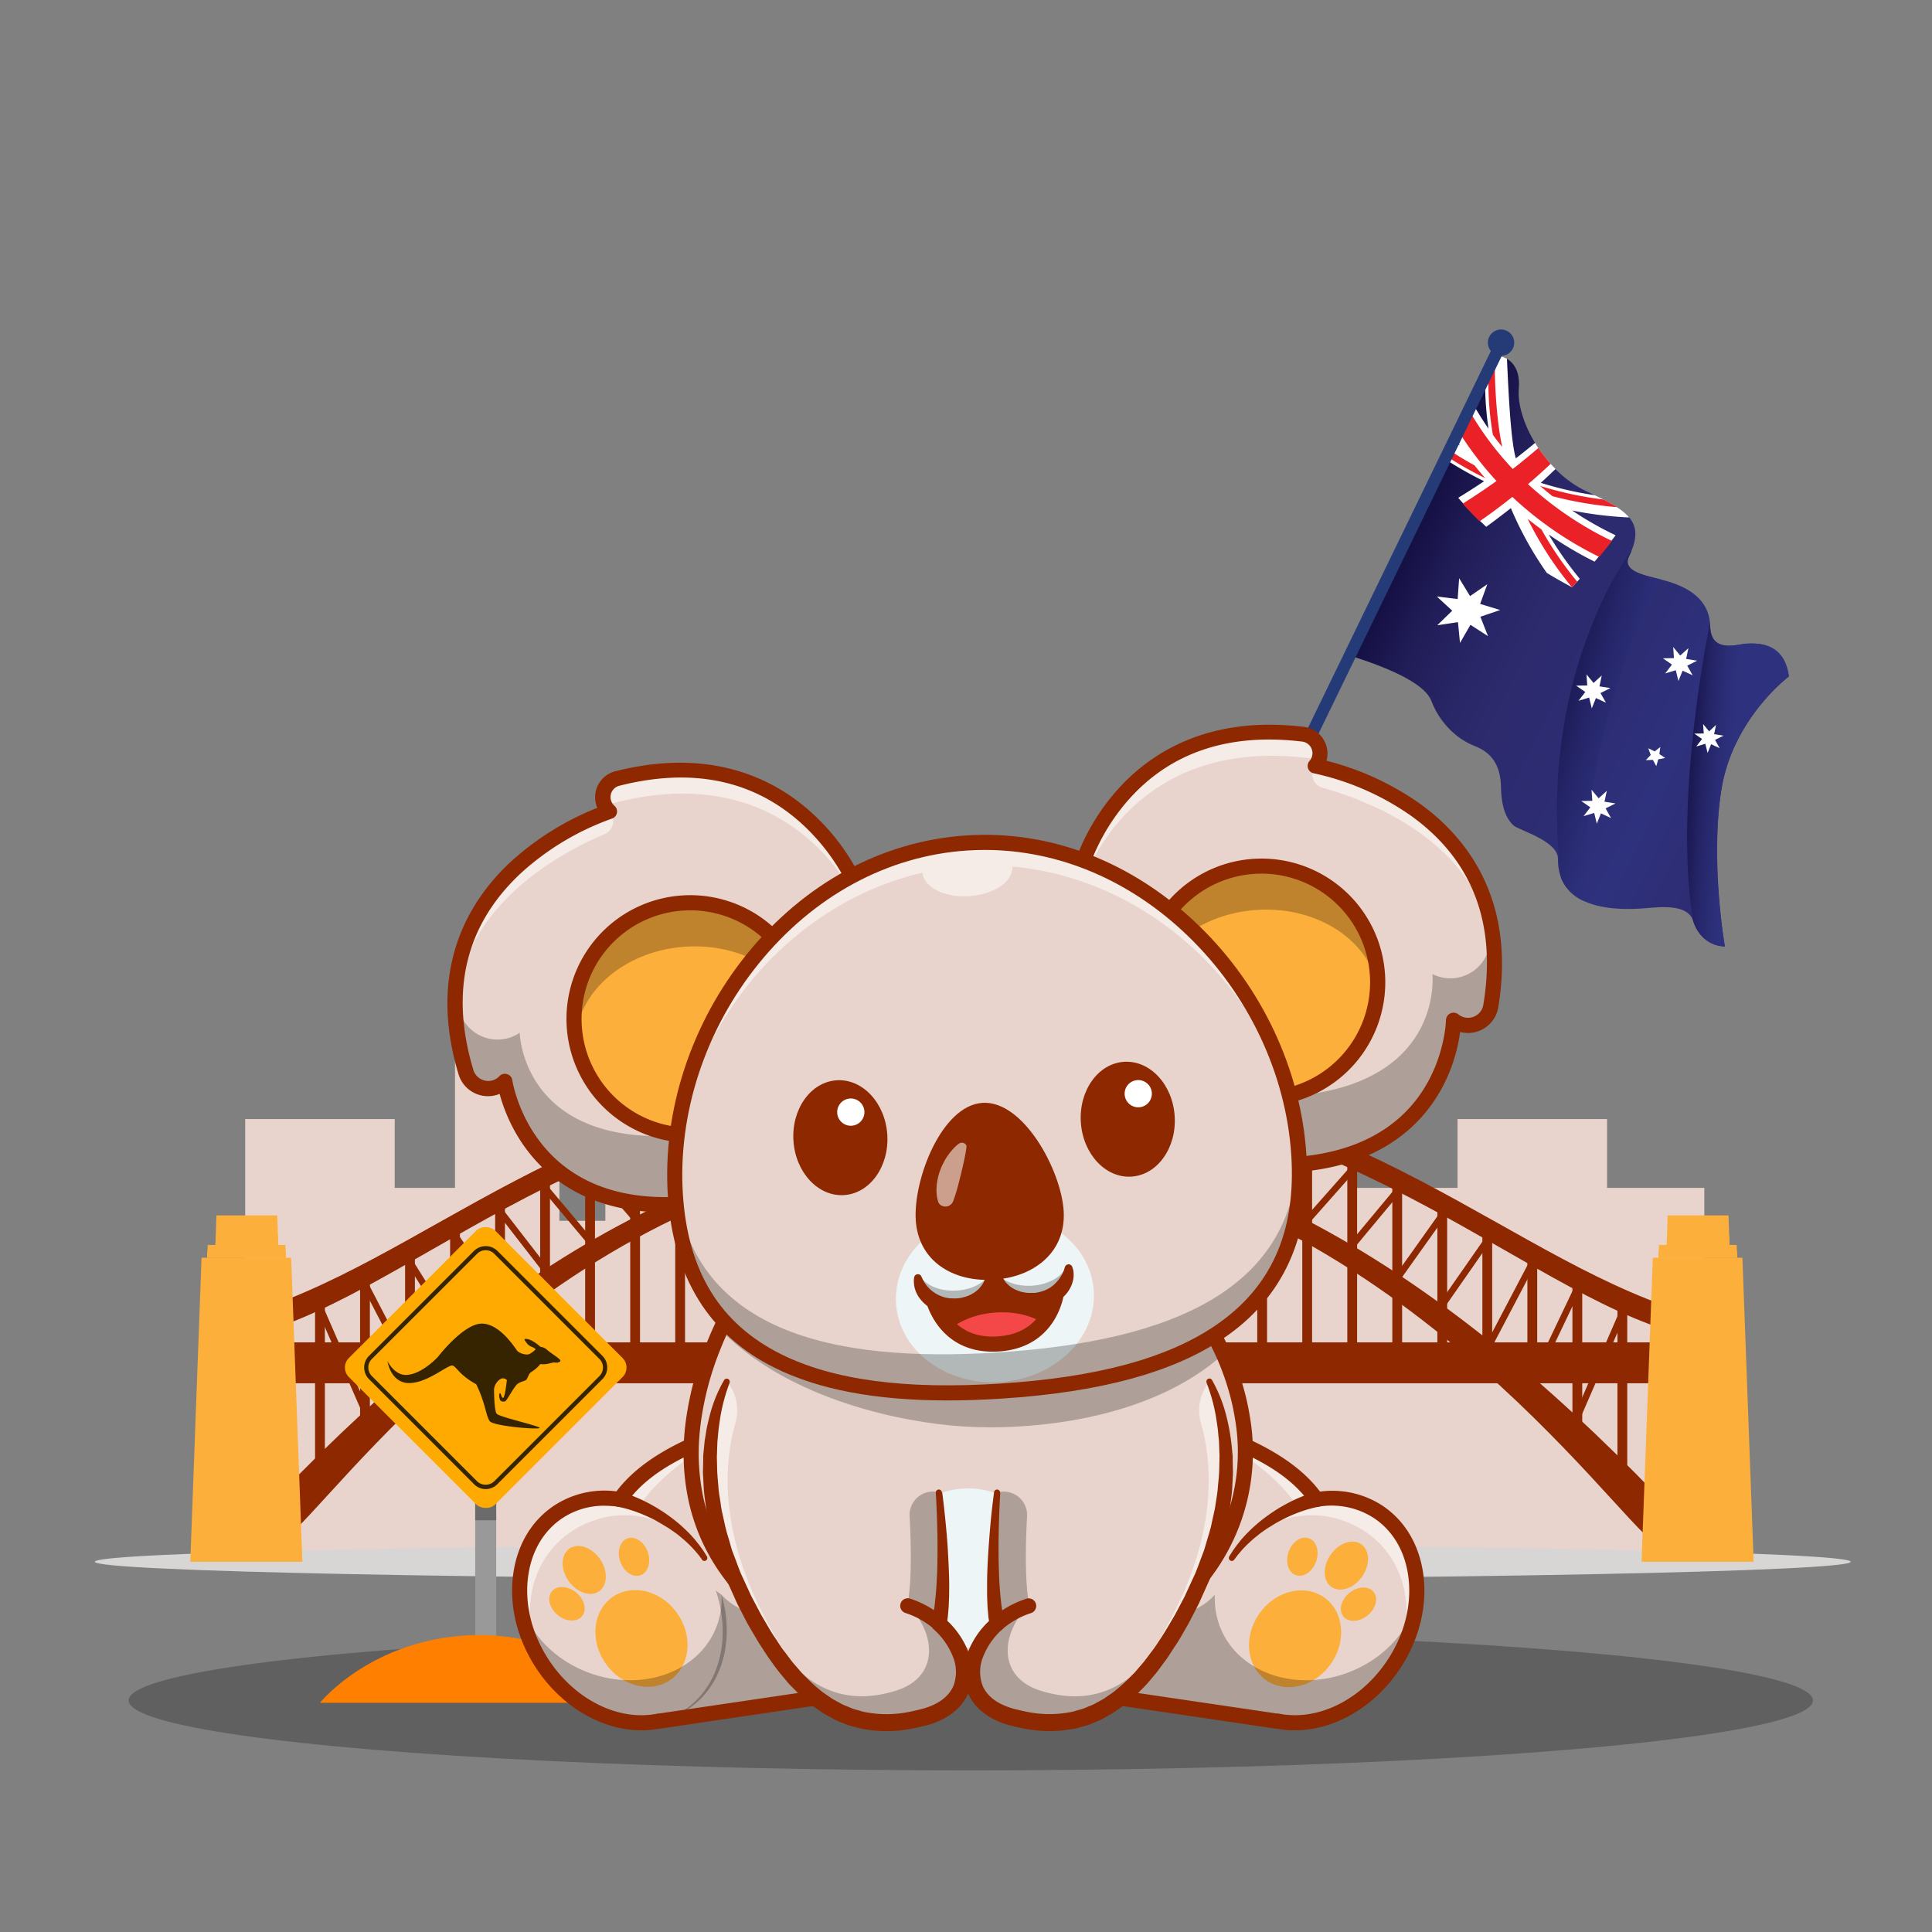
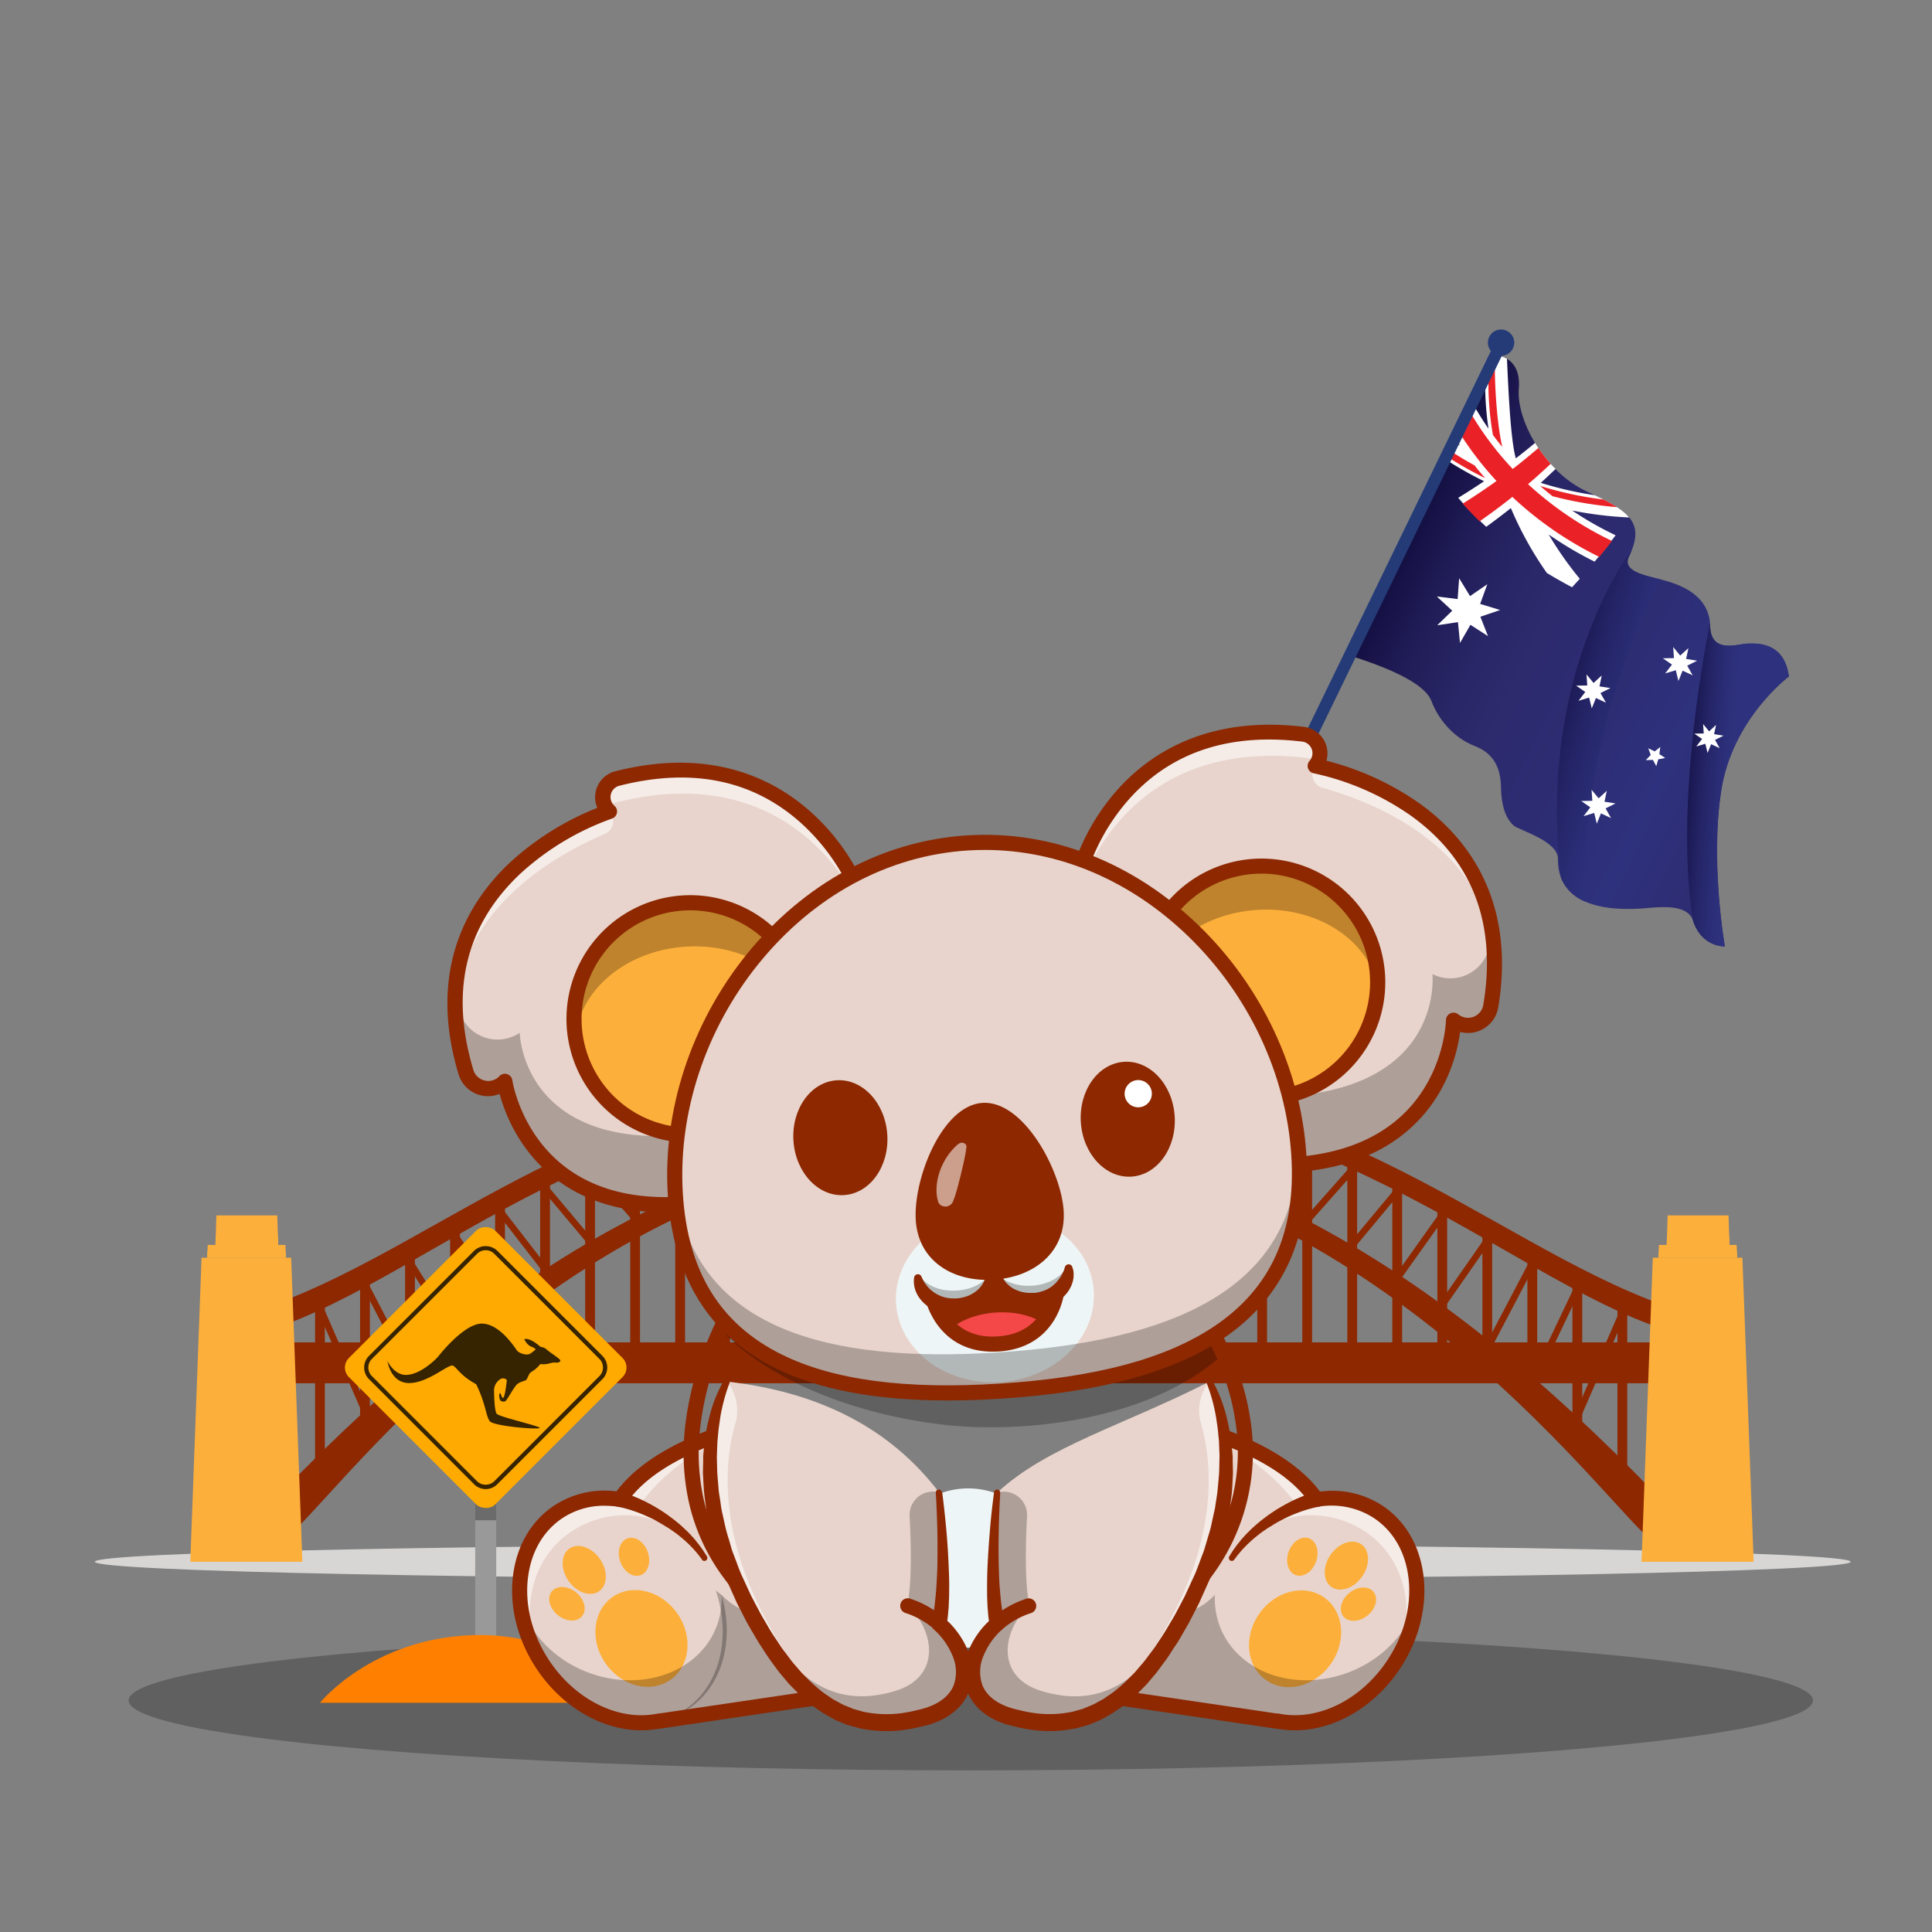
<svg xmlns="http://www.w3.org/2000/svg" xmlns:xlink="http://www.w3.org/1999/xlink" viewBox="0 0 800 800">
  <rect x="0" y="0" width="800" height="800" fill="#808080" stroke="none" />
  <defs>
    <style>.cls-1{isolation:isolate;}.cls-2{fill:url(#linear-gradient);}.cls-3{fill:url(#linear-gradient-2);}.cls-4{fill:url(#linear-gradient-3);}.cls-5,.cls-7{fill:#fff;}.cls-6{fill:#ea2227;}.cls-7{mix-blend-mode:screen;}.cls-8{fill:#243b78;}.cls-9{opacity:0.25;}.cls-10{fill:#e8d4cc;}.cls-11{fill:#d7d6d5;}.cls-12{fill:#8d2801;}.cls-13{fill:#1f1f1f;}.cls-14{fill:#fdaf3b;}.cls-15{fill:#999;}.cls-16{fill:#6b6b6b;}.cls-17{fill:#fa0;}.cls-18{fill:#362400;}.cls-19{fill:#ff8000;}.cls-20{opacity:0.55;}.cls-21{fill:#eef5f6;}.cls-22{fill:#f44747;}</style>
    <linearGradient id="linear-gradient" x1="490.64" y1="243.21" x2="684.6" y2="243.21" gradientTransform="translate(241.74 -202.68) rotate(25.88)" gradientUnits="userSpaceOnUse">
      <stop offset="0" stop-color="#130e40" />
      <stop offset="0.13" stop-color="#211d58" />
      <stop offset="0.26" stop-color="#2a2768" />
      <stop offset="0.36" stop-color="#2d2a6e" />
      <stop offset="0.56" stop-color="#2d2d74" />
      <stop offset="0.72" stop-color="#2e317d" />
      <stop offset="0.8" stop-color="#2e2f78" />
      <stop offset="1" stop-color="#2d2a6e" />
    </linearGradient>
    <linearGradient id="linear-gradient-2" x1="570.16" y1="273.51" x2="614.31" y2="265.34" gradientTransform="translate(241.74 -202.68) rotate(25.88)" gradientUnits="userSpaceOnUse">
      <stop offset="0" stop-color="#130e40" />
      <stop offset="0.13" stop-color="#18154c" />
      <stop offset="0.47" stop-color="#242467" />
      <stop offset="0.77" stop-color="#2b2e77" />
      <stop offset="1" stop-color="#2e317d" />
    </linearGradient>
    <linearGradient id="linear-gradient-3" x1="637.9" y1="275.81" x2="658.24" y2="267.59" xlink:href="#linear-gradient-2" />
  </defs>
  <g class="cls-1">
    <g id="Layer_1" data-name="Layer 1">
      <path class="cls-2" d="M620.51,147.33s9.47.81,8.4,13.68,10.59,34.25,27.83,42.33,24.86,12.47,17.83,27c-3.49,7.11,9.14,8.23,16.4,10.51s16.92,6.84,17.18,18.44,11.5,7.34,15.25,7.24,15.42-1,17.34,13.6c0,0-23.39,17.39-28,47.21s1.5,64.56,1.5,64.56-9.81.5-13.33-11.07c-2.31-6-11.9-5.34-16.72-5s-39.18,5-39.08-20c.31-7.59-16.09-12-18.35-14s-5.07-6.23-5.23-15.8-4.18-14.53-11-17.17-14.14-9-17.84-18.64-28.57-17-34.34-19C558.37,271.22,586.14,206.24,620.51,147.33Z" />
      <path class="cls-3" d="M687.7,239.93c-7.24-1.83-16.14-3.49-13.13-9.62.35-.74.66-1.45.93-2.14l-.11-.11s-39.22,51.35-29,135.4a17.69,17.69,0,0,0,9.76,9.75C655.61,358.45,655.93,302.26,687.7,239.93Z" />
      <path class="cls-4" d="M712.72,327.31c4.63-29.82,28-47.21,28-47.21-1.92-14.6-13.6-13.71-17.34-13.6s-14.95,4.36-15.25-7.24a7.21,7.21,0,0,0-.08-1.22c-2.06,10.23-14.77,76.54-6.92,123.38,3.68,10.89,13.07,10.45,13.07,10.45S708,357.11,712.72,327.31Z" />
      <path class="cls-5" d="M674.52,214.15c-2.76-3.24-7.61-6-14.14-9.09A148,148,0,0,1,638,199.93c2.1-1.89,4.11-3.83,6.14-5.74a57,57,0,0,1-8.48-10.8c-2.62,2.17-5.27,4.32-8,6.4-2.26-8-3.14-30.16-3.66-41.22a9.76,9.76,0,0,0-3.08-1.18,6.87,6.87,0,0,1-1.68,2.18c-.94,1.63-1.87,3.25-2.83,4.9-.44,1.53-.9,2.9-1.46,3.18a130.14,130.14,0,0,0,1.41,19.86,126.86,126.86,0,0,1-6.75-10.89c-2.56,4.69-5.1,9.35-7.54,14,.82,1.28,1.57,2.6,2.43,3.87-1.11-.71-2.18-1.52-3.29-2.28-1.28,2.44-2.54,4.86-3.8,7.25a148.72,148.72,0,0,0,17.12,9.8c-3.5,2.36-7.08,4.65-10.71,6.88a154.56,154.56,0,0,0,11.6,12c3.47-2.52,6.86-5.1,10.2-7.74a144.17,144.17,0,0,0,14.89,26.84q5.07,3.1,10.45,5.93l3.19-3.51a144.6,144.6,0,0,1-12.87-18.34,152.25,152.25,0,0,0,19,11.24c3-3.57,5.92-7.22,8.71-10.91a138.46,138.46,0,0,1-18-10.26,155.79,155.79,0,0,0,23.41,2.87Z" />
      <path class="cls-6" d="M667.49,224a142.12,142.12,0,0,1-34.77-23.52c3.24-2.72,6.33-5.58,9.4-8.42a59.2,59.2,0,0,1-5.11-6.54c-3.47,2.94-7,5.88-10.62,8.67a129.77,129.77,0,0,1-18.33-24.73q-2.32,4.23-4.56,8.43a138.26,138.26,0,0,0,16.17,21.28c-4.53,3.25-9.22,6.38-14,9.39,2.27,2.49,4.59,4.94,7,7.31,4.66-3.24,9.19-6.62,13.56-10.1a147.7,147.7,0,0,0,36,24.83C664,228.4,665.79,226.2,667.49,224Z" />
-       <path class="cls-6" d="M632.57,214.85a144.5,144.5,0,0,0,18.37,28.35l2.13-2.36a143.23,143.23,0,0,1-14.78-21.6C636.35,217.8,634.45,216.34,632.57,214.85Z" />
      <path class="cls-6" d="M664,206.84a148.16,148.16,0,0,1-26.27-5.63c1.69,1.47,3.38,2.87,5.13,4.26A153.38,153.38,0,0,0,669.6,210C668,209,666.06,207.91,664,206.84Z" />
      <path class="cls-6" d="M615,198c-1.53-1.73-3-3.5-4.44-5.31-3.84-2.08-7.58-4.39-11.25-6.84L598,188.26A148.84,148.84,0,0,0,615,198Z" />
      <path class="cls-6" d="M618.18,180.07c1.25,1.72,2.53,3.37,3.87,5-2.23-9.93-3.18-25.44-3.06-35.11-.22.39-.45.75-.67,1.14-.68,1.95-1.37,5.48-2,5.83A127.76,127.76,0,0,0,618.18,180.07Z" />
      <polygon id="polygon589" class="cls-5" points="615.86 241.92 612.9 250.07 621.18 252.6 612.99 255.37 616.15 263.42 608.88 258.72 604.56 266.23 603.71 257.61 595.13 258.91 601.34 252.88 594.97 247 603.58 248.06 604.2 239.43 608.71 246.83 615.86 241.92" />
      <polygon id="polygon590" class="cls-5" points="665.35 327.46 664.38 331.97 668.95 332.69 664.84 334.73 667.1 338.75 662.92 336.8 661.2 341.07 660.13 336.62 655.74 337.94 658.52 334.3 654.76 331.68 659.35 331.6 659.02 327.01 661.96 330.56 665.35 327.46" />
      <polygon id="polygon592" class="cls-5" points="699.14 268.38 698.19 272.85 702.74 273.58 698.64 275.64 700.89 279.63 696.73 277.71 695 281.99 693.91 277.52 689.52 278.85 692.33 275.19 688.55 272.58 693.15 272.51 692.83 267.91 695.74 271.45 699.14 268.38" />
      <polygon id="polygon593" class="cls-5" points="663.25 279.69 662.31 284.21 666.85 284.92 662.73 286.98 664.99 290.96 660.84 289.05 659.12 293.32 658.03 288.85 653.62 290.18 656.43 286.54 652.65 283.91 657.25 283.84 656.94 279.26 659.86 282.8 663.25 279.69" />
      <polygon id="polygon594" class="cls-7" points="710.59 300.17 709.77 304 713.66 304.63 710.16 306.38 712.08 309.8 708.54 308.16 707.08 311.78 706.14 307.98 702.39 309.1 704.79 305.99 701.57 303.77 705.48 303.72 705.22 299.81 707.7 302.83 710.59 300.17" />
      <polygon id="polygon595" class="cls-5" points="687.49 309.32 687.11 312.25 689.52 313.87 686.65 314.42 685.83 317.25 684.44 314.66 681.5 314.75 683.53 312.62 682.52 309.86 685.19 311.13 687.49 309.32" />
      <path class="cls-8" d="M626.45,144.29a5.45,5.45,0,1,1-2.51-7.3A5.43,5.43,0,0,1,626.45,144.29Z" />
      <rect class="cls-8" x="292" y="348.36" width="456.76" height="4.96" transform="translate(-22.41 665.91) rotate(-64.12)" />
      <g class="cls-9">
        <ellipse cx="401.99" cy="704.11" rx="348.72" ry="28.96" />
      </g>
-       <polygon class="cls-10" points="705.72 646.69 705.72 491.88 665.45 491.88 665.45 463.38 603.54 463.38 603.54 491.88 560.08 491.88 560.08 416.75 553.39 416.75 553.39 370.7 546.55 370.7 546.55 331.38 512.07 331.38 512.07 370.7 505.22 370.7 505.22 416.75 498.17 416.75 498.17 461.57 466.71 461.57 466.71 496.24 435.93 496.24 435.93 537.55 405.09 537.55 405.09 426.28 361.89 426.28 361.89 502.81 312.58 502.81 312.58 376.71 305.9 376.71 305.9 360.22 299.05 360.22 299.05 343.97 264.57 343.97 264.57 360.22 257.72 360.22 257.72 376.71 250.67 376.71 250.67 505.51 231.62 505.51 231.62 416.75 188.41 416.75 188.41 491.88 163.44 491.88 163.44 463.38 101.53 463.38 101.53 646.69 705.72 646.69" />
      <path class="cls-11" d="M39.26,646.69c0,4,162.76,7.27,363.53,7.27s363.54-3.25,363.54-7.27-162.76-7.27-363.54-7.27S39.26,642.67,39.26,646.69Z" />
      <rect class="cls-12" x="382.14" y="446.67" width="2.7" height="25.39" transform="translate(-210.16 384.08) rotate(-42.92)" />
      <rect class="cls-12" x="364.17" y="447.79" width="2.71" height="26" transform="translate(-219.67 401.79) rotate(-45.82)" />
      <rect class="cls-12" x="345.53" y="450.46" width="2.71" height="26.24" transform="translate(-226.59 383.79) rotate(-45.27)" />
      <polygon class="cls-12" points="336.61 477.2 317.86 458.95 319.75 457.01 338.5 475.26 336.61 477.2" />
      <rect class="cls-12" x="308.19" y="458.76" width="2.71" height="26.21" transform="translate(-243.02 357.16) rotate(-45.01)" />
      <rect class="cls-12" x="289.6" y="464.46" width="2.71" height="27.61" transform="translate(-246.58 321.9) rotate(-42.47)" />
      <rect class="cls-12" x="270.95" y="471.59" width="2.71" height="28.09" transform="translate(-253.68 303.08) rotate(-41.58)" />
      <rect class="cls-12" x="252.31" y="479.52" width="2.71" height="28.45" transform="translate(-261.52 287.08) rotate(-40.95)" />
      <polygon class="cls-12" points="243.31 514.96 224.66 492.75 226.74 491.01 245.38 513.22 243.31 514.96" />
      <rect class="cls-12" x="215.02" y="498.32" width="2.71" height="30.45" transform="translate(-269.15 240.04) rotate(-37.76)" />
      <polygon class="cls-12" points="205.94 539.44 187.3 512.48 189.53 510.93 208.17 537.9 205.94 539.44" />
      <rect class="cls-12" x="177.74" y="520" width="2.71" height="35.06" transform="translate(-258.4 177.51) rotate(-32.12)" />
      <rect class="cls-12" x="159.1" y="529.5" width="2.7" height="40.44" transform="translate(-235.34 135.85) rotate(-27.45)" />
      <polygon class="cls-12" points="149.89 584.73 131.25 542.02 133.73 540.94 152.37 583.65 149.89 584.73" />
      <rect class="cls-12" x="387.78" y="457.31" width="27.35" height="2.71" transform="translate(-207.77 439.18) rotate(-46.97)" />
      <rect class="cls-12" x="407.03" y="458.21" width="26.14" height="2.71" transform="translate(-201.62 425.6) rotate(-44.44)" />
      <rect class="cls-12" x="425.42" y="460.22" width="26.64" height="2.71" transform="translate(-198.02 452.45) rotate(-45.63)" />
      <polygon class="cls-12" points="449 473.78 447.12 471.84 465.76 453.84 467.65 455.79 449 473.78" />
      <polygon class="cls-12" points="467.66 478.46 465.75 476.53 484.75 457.7 486.66 459.62 467.66 478.46" />
      <rect class="cls-12" x="481.13" y="471.86" width="27.08" height="2.7" transform="translate(-189.09 506.4) rotate(-46.51)" />
      <rect class="cls-12" x="499.94" y="477.5" width="26.75" height="2.7" transform="translate(-187.8 513.95) rotate(-45.88)" />
      <rect class="cls-12" x="518.28" y="484.88" width="27.35" height="2.71" transform="translate(-186.47 543.34) rotate(-46.97)" />
      <polygon class="cls-12" points="542.29 506.23 540.26 504.43 558.91 483.36 560.93 485.16 542.29 506.23" />
      <rect class="cls-12" x="554.66" y="503.14" width="29.17" height="2.71" transform="translate(-182.68 619.25) rotate(-50.23)" />
      <polygon class="cls-12" points="579.66 530.13 577.46 528.56 596.1 502.36 598.31 503.93 579.66 530.13" />
      <polygon class="cls-12" points="598.32 541.12 596.1 539.57 614.74 512.83 616.96 514.37 598.32 541.12" />
      <rect class="cls-12" x="605.14" y="539.49" width="40.06" height="2.71" transform="translate(-144.37 842.77) rotate(-62.29)" />
      <rect class="cls-12" x="622.09" y="551.81" width="43.46" height="2.7" transform="translate(-132.41 896.63) rotate(-64.54)" />
      <rect class="cls-12" x="639.02" y="563.88" width="46.88" height="2.71" transform="translate(-119.79 947.9) rotate(-66.54)" />
      <rect class="cls-12" x="390.1" y="444.43" width="4.06" height="114.14" />
      <rect class="cls-12" x="408.75" y="446.47" width="4.06" height="112.1" />
      <rect class="cls-12" x="427.39" y="446.47" width="4.06" height="112.1" />
      <rect class="cls-12" x="446.03" y="448.66" width="4.06" height="109.92" />
      <rect class="cls-12" x="464.68" y="450.41" width="4.06" height="108.17" />
      <rect class="cls-12" x="483.32" y="454.48" width="4.06" height="104.09" />
      <rect class="cls-12" x="501.96" y="459.73" width="4.06" height="98.85" />
      <rect class="cls-12" x="520.6" y="465.84" width="4.06" height="92.73" />
      <rect class="cls-12" x="539.25" y="472.26" width="4.06" height="86.32" />
      <rect class="cls-12" x="557.89" y="479.83" width="4.06" height="78.75" />
      <rect class="cls-12" x="576.53" y="487.66" width="4.06" height="70.91" />
      <rect class="cls-12" x="595.18" y="500.12" width="4.06" height="58.45" />
      <rect class="cls-12" x="613.82" y="508.5" width="4.06" height="50.07" />
      <rect class="cls-12" x="632.46" y="520.78" width="4.06" height="57.8" />
      <rect class="cls-12" x="651.11" y="530.51" width="4.06" height="64.37" />
      <rect class="cls-12" x="669.75" y="538.67" width="4.06" height="71.74" />
      <rect class="cls-12" x="372.81" y="446.47" width="4.06" height="112.1" />
      <rect class="cls-12" x="354.17" y="446.47" width="4.06" height="112.1" />
      <rect class="cls-12" x="335.53" y="448.66" width="4.06" height="109.92" />
      <rect class="cls-12" x="316.88" y="452.45" width="4.06" height="106.13" />
      <rect class="cls-12" x="298.24" y="457.98" width="4.06" height="100.59" />
      <rect class="cls-12" x="279.6" y="464.1" width="4.06" height="94.47" />
      <rect class="cls-12" x="260.96" y="471.09" width="4.06" height="87.49" />
      <rect class="cls-12" x="242.31" y="477.49" width="4.06" height="81.08" />
      <rect class="cls-12" x="223.67" y="485.94" width="4.06" height="72.63" />
      <rect class="cls-12" x="205.03" y="496.14" width="4.06" height="62.43" />
      <rect class="cls-12" x="186.38" y="506.53" width="4.06" height="52.05" />
      <rect class="cls-12" x="167.74" y="518.14" width="4.06" height="49.53" />
      <rect class="cls-12" x="149.1" y="526.14" width="4.06" height="63.21" />
      <rect class="cls-12" x="130.46" y="536.34" width="4.06" height="70.2" />
      <rect class="cls-13" x="114.45" y="538.67" width="4.06" height="71.74" />
      <path class="cls-12" d="M400.75,468.47c-100,.77-192.41,54-285.7,151.08v5.24l7.55,8.27C148.53,607.87,248,476,400.75,476S654.9,610,680.84,635.14l5.6-10.35v-5.24C593.15,522.45,500.71,469.24,400.75,468.47Z" />
      <rect class="cls-12" x="111.23" y="555.85" width="583.12" height="16.93" />
      <path class="cls-12" d="M400.75,441.67c-148.8,0-212.06,71.46-288.67,99l.08,9.9c67.93-22.33,140.41-101.37,288.59-101.37s220.66,79,288.58,101.37l.09-9.9C612.81,513.13,549.54,441.67,400.75,441.67Z" />
      <polygon class="cls-14" points="120.56 520.78 83.46 520.78 78.8 646.69 125.21 646.69 120.56 520.78" />
      <polygon class="cls-14" points="118.18 515.5 86 515.5 85.8 520.78 118.39 520.78 118.18 515.5" />
      <polygon class="cls-14" points="118.28 518.12 85.9 518.12 85.8 520.78 118.39 520.78 118.28 518.12" />
      <polygon class="cls-14" points="114.81 503.27 89.6 503.27 89.22 515.5 115.21 515.5 114.81 503.27" />
      <polygon class="cls-14" points="115.08 511.7 89.34 511.7 89.22 515.5 115.21 515.5 115.08 511.7" />
      <polygon class="cls-14" points="721.49 520.78 684.39 520.78 679.73 646.69 726.15 646.69 721.49 520.78" />
      <polygon class="cls-14" points="719.11 515.5 686.93 515.5 686.73 520.78 719.32 520.78 719.11 515.5" />
      <polygon class="cls-14" points="719.21 518.12 686.83 518.12 686.73 520.78 719.32 520.78 719.21 518.12" />
      <polygon class="cls-14" points="715.75 503.27 690.53 503.27 690.15 515.5 716.14 515.5 715.75 503.27" />
      <polygon class="cls-14" points="716.02 511.7 690.27 511.7 690.15 515.5 716.14 515.5 716.02 511.7" />
      <rect class="cls-15" x="196.77" y="558.42" width="8.7" height="128.06" />
      <rect class="cls-16" x="196.77" y="575.22" width="8.7" height="54.3" />
      <rect class="cls-17" x="158.26" y="523.41" width="85.72" height="85.72" rx="5.59" transform="translate(-341.5 308.07) rotate(-45)" />
      <path class="cls-18" d="M201.12,616.6a6.73,6.73,0,0,1-4.79-2l-43.56-43.55a6.8,6.8,0,0,1,0-9.59l43.56-43.55a6.94,6.94,0,0,1,9.58,0l43.56,43.55a6.8,6.8,0,0,1,0,9.59l-43.56,43.55A6.73,6.73,0,0,1,201.12,616.6Zm0-98.91a5,5,0,0,0-3.55,1.47L154,562.71a5,5,0,0,0,0,7.1l43.55,43.56a5.15,5.15,0,0,0,7.1,0l43.55-43.56a5,5,0,0,0,0-7.1l-43.55-43.55A5,5,0,0,0,201.12,517.69Z" />
      <path class="cls-18" d="M160.45,563.62s2.62,5.51,7.37,5.71c6.55.12,13.49-7.45,13.49-7.45s10.81-14.12,18.48-13.8,13.8,10.68,14.52,11.42a6.47,6.47,0,0,0,4.36,1.35c1.29-.26,3.17-2.15,3.17-2.15a5.42,5.42,0,0,0-1.62-1,4.69,4.69,0,0,1-2-1.4c-.64-.81-1.28-1.73-.93-1.85,2.58-.44,6.5,3.25,6.5,3.25a4.61,4.61,0,0,1,2.86,1.35c1.76,1.45,5.31,3.65,5.39,4.28s-1,1.08-2.3.88-2.85,1-6,.63c-2.18,2.62-3.45,2.9-4.2,3.65s-1.07,2.38-1.67,2.9-2.41.67-3.72,1.78-4.17,6.58-4.84,7a1.92,1.92,0,0,1-2-.16c-.52-.36-.84-2.66-.36-3.09s.63,2,1.39,1.9,1.54-7.37,1.54-7.37a2.19,2.19,0,0,0-2.69-.4,5.81,5.81,0,0,0-2.62,4.2s0,8.81,1.11,10.16,17.93,5.07,17.81,5.87-19.12-.68-20.71-2.82-1.66-7.22-5.59-15.27c-7-3.81-8.05-7.18-9.83-7.77-2.42-.12-11.19,8-19,7.22C161.56,571.83,160.45,563.62,160.45,563.62Z" />
      <path class="cls-19" d="M195.31,677.09c-41.66,1.6-62.82,28-62.82,28h137.1S237,675.49,195.31,677.09Z" />
      <path class="cls-10" d="M549.36,628.63,528.8,712.69,401,693.83l85-105.73C515.84,596.61,540.9,607.89,549.36,628.63Z" />
      <g class="cls-9">
        <path d="M503.06,660.39l45.42-33.76c.31.66.6,1.32.88,2L528.8,712.69,400.92,694l28.72-34.41C457.45,662.27,485.69,678.9,503.06,660.39Z" />
      </g>
      <g class="cls-20">
        <path class="cls-5" d="M485.72,589.51l.2-1.41c29.92,8.51,55,19.79,63.44,40.53L543.27,636C538.16,618,515,597.41,485.72,589.51Z" />
      </g>
      <ellipse class="cls-10" cx="543.78" cy="666.87" rx="48.89" ry="40.11" transform="translate(-311.41 762.07) rotate(-57.16)" />
      <g class="cls-20">
        <path class="cls-5" d="M565,634c-18-11.63-41.39-7.82-54.9,11.09.43-.74-.47.72,0,0,14.64-22.69,41.6-31.34,60.21-19.32s21.83,40.14,7.19,62.83c-.47.72-1,1.43-1.45,2.13C587.7,670.66,583,645.66,565,634Z" />
      </g>
      <ellipse class="cls-14" cx="536.26" cy="678.5" rx="20.92" ry="18.11" transform="translate(-327.16 727.93) rotate(-54.95)" />
      <ellipse class="cls-14" cx="557.5" cy="648.21" rx="10.78" ry="7.94" transform="translate(-293.32 732.43) rotate(-54.95)" />
      <ellipse class="cls-14" cx="539.29" cy="644.62" rx="8.1" ry="6.04" transform="translate(-248.08 938.6) rotate(-70.56)" />
      <ellipse class="cls-14" cx="567.08" cy="664.11" rx="8.1" ry="6.04" transform="matrix(0.77, -0.63, 0.63, 0.77, -292.53, 510.15)" />
      <g class="cls-9">
        <path d="M579.61,676.9c-13.8,18.05-40.31,24.22-59.21,13.78-11.88-6.56-17.92-18.12-17.34-30.29-5.51,18.83-.38,38.14,14.21,47.55,18.61,12,45.57,3.37,60.21-19.31a56.81,56.81,0,0,0,8.93-25.09A40.19,40.19,0,0,1,579.61,676.9Z" />
      </g>
      <path class="cls-12" d="M536.18,716.49a40,40,0,0,1-7.4-.68,3.11,3.11,0,0,1-.43,0L400.49,696.92a3.13,3.13,0,0,1-2-5l85-105.73a3.12,3.12,0,0,1,3.29-1c21.09,6,46.75,15.09,59.81,32.45A38,38,0,0,1,572,623.17c9.81,6.33,16,16.87,17.48,29.69,1.44,12.58-1.88,25.88-9.35,37.46C569.56,706.66,552.65,716.49,536.18,716.49Zm-7.34-7a3.05,3.05,0,0,1,.6.06c16.28,3.32,34.53-5.78,45.41-22.64,6.7-10.36,9.68-22.21,8.4-33.36-1.25-10.92-6.45-19.85-14.65-25.15a32.29,32.29,0,0,0-23-4.44,3.14,3.14,0,0,1-3.07-1.31c-8.8-12.79-26-22.38-55.52-31L406.8,691.53l121.9,18Z" />
      <path class="cls-12" d="M509.05,644.4l1-1.58c.3-.5.72-1.11,1.24-1.82s1.08-1.51,1.76-2.3l1-1.28,1.18-1.3c.79-.91,1.72-1.78,2.65-2.71s2-1.83,3-2.71l1.62-1.33,1.68-1.26c1.12-.85,2.29-1.63,3.44-2.4s2.33-1.48,3.49-2.12a64.78,64.78,0,0,1,6.49-3.27c1-.41,1.89-.81,2.71-1.1s1.53-.58,2.14-.76l1.91-.6a3.13,3.13,0,0,1,1.88,6l-.26.07-.14,0-1.71.38c-.55.11-1.2.32-2,.52s-1.6.48-2.53.78a60.33,60.33,0,0,0-6.21,2.47c-1.12.51-2.25,1.09-3.4,1.69s-2.29,1.26-3.4,2l-1.67,1-1.62,1.11c-1.07.73-2.07,1.53-3,2.28s-1.89,1.54-2.7,2.33l-1.21,1.13-1.08,1.11c-.71.7-1.28,1.37-1.8,2s-1,1.13-1.32,1.62l-1.14,1.5a1.24,1.24,0,0,1-1.75.24A1.26,1.26,0,0,1,509.05,644.4Z" />
      <path class="cls-10" d="M252.48,628.63,273,712.69l127.85-18.86-85-105.73C286,596.61,260.94,607.89,252.48,628.63Z" />
      <g class="cls-9">
        <path d="M298.78,660.39l-45.42-33.76c-.31.66-.6,1.32-.88,2L273,712.69,400.92,694,372.2,659.61C344.39,662.27,316.15,678.9,298.78,660.39Z" />
      </g>
      <g class="cls-20">
        <path class="cls-5" d="M316.12,589.51l-.2-1.41c-29.92,8.51-55,19.79-63.44,40.53l6.09,7.36C263.68,618,286.8,597.41,316.12,589.51Z" />
      </g>
      <ellipse class="cls-10" cx="258.06" cy="666.87" rx="40.11" ry="48.89" transform="matrix(0.84, -0.54, 0.54, 0.84, -320.42, 246.55)" />
      <g class="cls-20">
        <path class="cls-5" d="M236.86,634c18-11.63,41.39-7.82,54.9,11.09-.43-.74.47.72,0,0-14.64-22.69-41.6-31.34-60.21-19.32s-21.83,40.14-7.19,62.83c.47.72.95,1.43,1.45,2.13C214.14,670.66,218.85,645.66,236.86,634Z" />
      </g>
      <ellipse class="cls-14" cx="265.58" cy="678.5" rx="18.11" ry="20.92" transform="translate(-341.46 275.51) rotate(-35.05)" />
      <ellipse class="cls-14" cx="244.34" cy="648.21" rx="7.94" ry="10.78" transform="matrix(0.82, -0.57, 0.57, 0.82, -327.92, 257.82)" />
      <ellipse class="cls-14" cx="262.55" cy="644.62" rx="6.04" ry="8.1" transform="translate(-199.6 124.15) rotate(-19.44)" />
      <ellipse class="cls-14" cx="234.76" cy="664.11" rx="6.04" ry="8.1" transform="translate(-427.64 424.54) rotate(-50.65)" />
      <g class="cls-9">
        <path d="M222.23,676.9c13.8,18.05,40.31,24.22,59.21,13.78,11.88-6.56,17.92-18.12,17.34-30.29,5.51,18.83.38,38.14-14.21,47.55C266,720,239,711.31,224.36,688.63a56.81,56.81,0,0,1-8.93-25.09A40.19,40.19,0,0,0,222.23,676.9Z" />
      </g>
      <path class="cls-12" d="M265.66,716.49c-16.47,0-33.38-9.83-43.93-26.17-7.47-11.58-10.79-24.88-9.35-37.46,1.47-12.82,7.67-23.36,17.47-29.69a38,38,0,0,1,25.4-5.62c13.06-17.36,38.71-26.45,59.81-32.45a3.12,3.12,0,0,1,3.29,1l85,105.73a3.13,3.13,0,0,1-2,5L273.49,715.78a3.25,3.25,0,0,1-.44,0A39.85,39.85,0,0,1,265.66,716.49Zm-15.33-93a31.17,31.17,0,0,0-17.09,4.91c-8.2,5.3-13.4,14.23-14.65,25.15-1.28,11.15,1.7,23,8.39,33.36,10.89,16.86,29.14,26,45.42,22.64a3.25,3.25,0,0,1,.76-.06l121.88-18-80.26-99.85c-29.55,8.61-46.72,18.2-55.53,31a3.09,3.09,0,0,1-3.06,1.31A38,38,0,0,0,250.33,623.51Z" />
      <path class="cls-12" d="M290.74,645.83l-1.14-1.5c-.35-.49-.8-1-1.32-1.62s-1.09-1.27-1.8-2l-1.08-1.11-1.21-1.13c-.81-.79-1.76-1.53-2.7-2.33s-2-1.55-3.05-2.28l-1.62-1.11-1.67-1c-1.11-.7-2.27-1.34-3.4-2s-2.28-1.18-3.4-1.69a60.33,60.33,0,0,0-6.21-2.47c-.93-.3-1.77-.59-2.53-.78s-1.41-.41-2-.52l-1.71-.38-.14,0a3.13,3.13,0,0,1,1.37-6.11l.25.07,1.9.6c.61.18,1.32.47,2.14.76s1.73.69,2.72,1.1a64.78,64.78,0,0,1,6.49,3.27c1.16.64,2.32,1.37,3.49,2.12s2.32,1.55,3.44,2.4l1.68,1.26,1.62,1.33c1.07.88,2.06,1.82,3,2.71s1.86,1.8,2.65,2.71l1.18,1.3,1,1.28c.68.79,1.25,1.59,1.76,2.3s.94,1.32,1.24,1.82l1,1.58a1.25,1.25,0,0,1-2.05,1.43Z" />
-       <path class="cls-10" d="M288.32,621.47a79.5,79.5,0,0,0,13.42,29.43c33.72,46.33,81.79,44.57,98.43,44.51s65.29,1.82,99-44.51A82.87,82.87,0,0,0,514.46,587,99.76,99.76,0,0,0,512,575.8a109.56,109.56,0,0,0-6.61-17.57c-.87-1.82-1.7-3.44-2.47-4.85a68.34,68.34,0,0,0-3.75-6.25l-10.93-.57-156.89-8-20.33-1-5.53-.28s-.85,1.31-2.2,3.71h0c-1.1,2-2.54,4.66-4.1,8-1.32,2.78-2.73,6-4.13,9.57a130.94,130.94,0,0,0-7.89,29.73c-.26,1.87-.46,3.77-.62,5.69A91.06,91.06,0,0,0,288.32,621.47Z" />
      <circle class="cls-21" cx="400.92" cy="649.3" r="32.99" />
      <g class="cls-9">
        <path d="M299.42,551.71c28.29,28,74.07,37.29,99.1,38.94,26.45,1.75,76.86-1.91,108-29.89-.4-.89-.79-1.73-1.17-2.54q-8.5-6.37-17.15-11.66l-156.89-8c-8.74,3.91-15.87-4.45-24.77.85C304.57,540.56,301.92,546.67,299.42,551.71Z" />
      </g>
      <path class="cls-12" d="M404.93,698.55h-6.34c-18,.11-65.73.42-99.37-45.81a82.57,82.57,0,0,1-13.94-30.57h0a94.2,94.2,0,0,1-1.86-28.56c.18-2.15.4-4.07.65-5.86a132.16,132.16,0,0,1,8.07-30.43c1.33-3.4,2.75-6.69,4.22-9.78,1.32-2.79,2.73-5.53,4.19-8.15l.12-.19c1.32-2.34,2.17-3.64,2.2-3.7a3.1,3.1,0,0,1,2.78-1.42l25.86,1.32L499.34,544a3.14,3.14,0,0,1,2.39,1.32,71.14,71.14,0,0,1,3.94,6.57c.89,1.62,1.74,3.3,2.54,5A111.14,111.14,0,0,1,515,575a101.67,101.67,0,0,1,2.53,11.51,86,86,0,0,1-15.84,66.26C469.87,696.47,425,698.55,404.93,698.55Zm-4.77-6.27h1.63c17.26.11,63.1.4,94.86-43.23a79.79,79.79,0,0,0,14.72-61.6A94.18,94.18,0,0,0,509,576.65a105.91,105.91,0,0,0-6.42-17.08c-.76-1.58-1.56-3.16-2.39-4.69-1.14-2.11-2.11-3.7-2.75-4.71l-9.35-.49L307.19,540.4c-.32.54-.72,1.22-1.17,2h0l-.09.15c-1.37,2.45-2.69,5-3.92,7.63-1.42,3-2.78,6.12-4.06,9.38a126.49,126.49,0,0,0-7.69,29c-.24,1.69-.44,3.5-.61,5.53a88.16,88.16,0,0,0,1.72,26.66h0a76.77,76.77,0,0,0,12.9,28.28c31.75,43.63,77.16,43.33,94.28,43.23Z" />
      <path class="cls-10" d="M418.78,711c29.46,8.28,52.82-4.24,74.84-48.6,27-54.37,7.18-90.31,7.18-90.31C465.41,590.12,433.38,599,413,618c0,0-3.77,37-.06,54.41C399.31,684.44,396.89,704.82,418.78,711Z" />
      <g class="cls-9">
        <path d="M412.89,672.39C409.18,655,413,618,413,618h0a9.69,9.69,0,0,1,12.29,9.74c-.62,11.35-1,27.31.9,36.88-11.68,11.12-13.76,29.91,5.07,35.58,25.35,7.64,45.44-3.91,64.39-44.82,9.11-19.67,12-36.7,12.19-50.16.2,15-2.9,34.47-14.17,57.17-22,44.36-45.38,56.88-74.84,48.6C396.89,704.82,399.31,684.44,412.89,672.39Z" />
      </g>
      <g class="cls-20">
        <path class="cls-5" d="M500.8,572.06s19.82,35.94-7.18,90.31c-18.16,36.57-37.23,51.49-59.88,51,20.13-.5,37.23-14.71,53.55-47.91,17.54-35.69,13.85-62.93,10-76.12a19,19,0,0,1,3.49-17.24Z" />
      </g>
      <path class="cls-12" d="M414.2,618.11c-.29,4.51-.47,9-.59,13.57s-.16,9.06-.1,13.57c0,2.26.11,4.51.17,6.76s.21,4.49.4,6.72c.09,1.11.17,2.23.3,3.32s.22,2.22.39,3.3l.51,3.24.67,3.15a3.12,3.12,0,0,1-.82,2.82l-.17.16h0a29.79,29.79,0,0,0-7.75,11,16.49,16.49,0,0,0-.34,12.27c1.53,3.7,4.89,6.49,9,8.22a32.18,32.18,0,0,0,3.17,1.15l.7.21.92.22,1.84.44a59.78,59.78,0,0,0,7,1.27,46.8,46.8,0,0,0,13.94-.58c1.14-.19,2.24-.6,3.36-.89l1.67-.47,1.61-.68c1.06-.47,2.17-.82,3.2-1.38l3.07-1.7.77-.42.72-.51,1.45-1a27.71,27.71,0,0,0,2.86-2.11,60.18,60.18,0,0,0,5.31-4.81c.84-.86,1.71-1.69,2.54-2.57l2.36-2.76c1.63-1.79,3-3.8,4.51-5.76s2.78-4,4.15-6.07,2.6-4.2,3.86-6.32c.62-1.07,1.27-2.12,1.86-3.21l1.74-3.29,1.73-3.29.22-.41.11-.21.05-.1,0,0s.07-.14,0,0l.39-.86.79-1.72,3.17-6.87c.94-2.28,1.73-4.56,2.61-6.84.41-1.14.9-2.25,1.24-3.43l1.05-3.54c.68-2.36,1.48-4.7,1.92-7.11l.79-3.6c.27-1.2.57-2.39.72-3.61.34-2.42.81-4.84,1-7.28s.51-4.88.58-7.33l.08-3.67.05-1.84c0-.62,0-1.23-.06-1.84l-.13-3.68c0-1.23-.21-2.44-.31-3.66-.16-2.46-.6-4.88-.95-7.31a72.27,72.27,0,0,0-3.9-14.14l0-.1a1.25,1.25,0,0,1,2.23-1.11,59.88,59.88,0,0,1,5.82,14.43,88.79,88.79,0,0,1,2.57,15.29c.06.65.13,1.29.18,1.94l0,1.94.09,3.88c.07,1.3-.07,2.59-.11,3.88l-.2,3.88c-.2,2.59-.61,5.14-.91,7.71s-1,5.08-1.46,7.62-1.25,5-1.94,7.5l-1.07,3.72c-.35,1.24-.87,2.46-1.29,3.68-.91,2.44-1.77,4.93-2.73,7.31l-3.09,6.9-.77,1.73-.39.86-.49,1-1.76,3.41-1.76,3.41c-.6,1.13-1.26,2.24-1.89,3.35-1.29,2.23-2.51,4.49-4,6.63s-2.72,4.38-4.31,6.44-3,4.23-4.75,6.19l-2.53,3c-.89,1-1.83,1.89-2.75,2.84a65,65,0,0,1-5.89,5.32,34.91,34.91,0,0,1-3.23,2.38l-1.65,1.15-.82.57-.89.49-3.55,2c-1.19.64-2.49,1.07-3.73,1.62l-1.89.77-2,.56c-1.32.34-2.61.81-3.95,1a53.77,53.77,0,0,1-16.15.65,71.5,71.5,0,0,1-7.85-1.42L419,714.6l-.92-.22-.12,0-.19-.06-.06,0-.25-.07-.5-.16a32.52,32.52,0,0,1-3.92-1.45,27,27,0,0,1-7.27-4.65,20.49,20.49,0,0,1-5.18-7.36,20.72,20.72,0,0,1-1.42-8.82,25.67,25.67,0,0,1,1.91-8.4,35.38,35.38,0,0,1,9.7-13.32h0l-1,3-.51-3.58-.3-3.52c-.1-1.18-.11-2.34-.17-3.5s-.06-2.33-.07-3.48c0-2.32,0-4.62.06-6.92s.16-4.59.3-6.88c.25-4.58.61-9.14,1-13.68s.93-9.08,1.53-13.62a1.25,1.25,0,0,1,2.49.25Z" />
      <path class="cls-12" d="M412.89,675.51a3.12,3.12,0,0,1-2.08-5.46A40,40,0,0,1,425,662a3.12,3.12,0,1,1,1.91,5.95,33.67,33.67,0,0,0-12,6.81A3.08,3.08,0,0,1,412.89,675.51Z" />
      <path class="cls-10" d="M383.06,711c-29.46,8.28-52.82-4.24-74.84-48.6-27-54.37-7.18-90.31-7.18-90.31q57.87,6.5,87.85,45.92s3.77,37,.06,54.41C402.53,684.44,405,704.82,383.06,711Z" />
      <g class="cls-9">
        <path d="M389,672.39c3.71-17.44-.06-54.41-.06-54.41h0a9.7,9.7,0,0,0-12.3,9.74c.62,11.35,1,27.31-.89,36.88,11.68,11.12,13.76,29.91-5.07,35.58-25.35,7.64-45.44-3.91-64.39-44.82-9.11-19.67-12-36.7-12.19-50.16-.2,15,2.9,34.47,14.17,57.17,22,44.36,45.38,56.88,74.84,48.6C405,704.82,402.53,684.44,389,672.39Z" />
      </g>
      <g class="cls-20">
        <path class="cls-5" d="M301,572.06s-19.82,35.94,7.18,90.31c18.16,36.57,37.23,51.49,59.88,51-20.13-.5-37.24-14.71-53.55-47.91-17.54-35.69-13.85-62.93-10-76.12A19,19,0,0,0,301,572.06Z" />
      </g>
      <path class="cls-12" d="M390.13,617.86c.6,4.54,1.09,9.07,1.53,13.62s.79,9.1,1,13.68c.14,2.29.21,4.58.3,6.88s.11,4.6.06,6.92c0,1.15,0,2.31-.07,3.48s-.07,2.32-.17,3.5l-.31,3.52L392,673l-1-3h0a35.51,35.51,0,0,1,9.71,13.32,25.92,25.92,0,0,1,1.9,8.4,20.72,20.72,0,0,1-1.42,8.82A20.28,20.28,0,0,1,396,708a27.08,27.08,0,0,1-7.27,4.66,36.32,36.32,0,0,1-3.92,1.45l-.5.16-.24.07-.07,0-.19.06-.12,0-.91.22-1.84.45a68.81,68.81,0,0,1-7.85,1.42,53.77,53.77,0,0,1-16.15-.65c-1.34-.23-2.63-.7-4-1l-2-.56-1.89-.77c-1.24-.55-2.54-1-3.73-1.62l-3.56-2-.88-.49-.83-.58-1.65-1.14a36.31,36.31,0,0,1-3.23-2.38A65,65,0,0,1,329.4,700c-.92-.94-1.88-1.86-2.77-2.82l-2.52-3c-1.74-2-3.22-4.09-4.75-6.19s-2.9-4.28-4.32-6.44-2.66-4.41-4-6.63c-.63-1.12-1.3-2.22-1.9-3.35l-1.76-3.42-1.76-3.41-.49-1-.39-.86-.77-1.73-3.09-6.89c-1-2.39-1.82-4.88-2.73-7.32-.42-1.22-.94-2.44-1.29-3.68l-1.07-3.72c-.69-2.49-1.49-4.95-1.94-7.5l-.79-3.8a35.57,35.57,0,0,1-.69-3.82c-.33-2.57-.74-5.13-.93-7.71l-.22-3.88c0-1.3-.21-2.59-.13-3.89l.09-3.89,0-1.94c0-.64.11-1.29.17-1.94l.37-3.87c.12-1.28.4-2.56.59-3.84.35-2.57,1-5.08,1.64-7.59a57.71,57.71,0,0,1,5.9-14.41,1.24,1.24,0,0,1,1.71-.42,1.25,1.25,0,0,1,.52,1.53l0,.1a75.82,75.82,0,0,0-3.82,14.16c-.34,2.43-.75,4.85-.93,7.3-.09,1.22-.27,2.43-.3,3.66l-.13,3.68c0,.61-.06,1.22-.07,1.83l.05,1.84.09,3.67c.08,2.45.37,4.89.54,7.33s.73,4.84,1,7.27a34.46,34.46,0,0,0,.69,3.62l.79,3.59a70.4,70.4,0,0,0,1.92,7.11l1,3.54c.35,1.18.84,2.29,1.25,3.43.88,2.28,1.67,4.56,2.61,6.84l3.16,6.87.79,1.72.4.86c-.09-.2,0,0,0-.06l0,.05.06.11.11.2.21.41,1.74,3.29,1.74,3.29c.59,1.09,1.24,2.14,1.86,3.21,1.26,2.13,2.45,4.3,3.85,6.32s2.64,4.16,4.16,6.08,2.87,4,4.5,5.75l2.37,2.76c.82.88,1.68,1.72,2.52,2.58a60.3,60.3,0,0,0,5.31,4.82,29,29,0,0,0,2.85,2.1l1.45,1,.73.51.76.42,3.08,1.7c1,.56,2.13.91,3.2,1.38l1.6.68,1.68.47c1.12.29,2.21.7,3.35.89a47.14,47.14,0,0,0,13.94.58,59.78,59.78,0,0,0,7-1.27l1.84-.44.92-.22.69-.21a29.16,29.16,0,0,0,3.18-1.14c4.09-1.73,7.46-4.53,9-8.22a16.49,16.49,0,0,0-.34-12.27,29.79,29.79,0,0,0-7.75-11h0l-.15-.14a3.17,3.17,0,0,1-.84-2.84l.67-3.15.51-3.24c.17-1.08.25-2.2.38-3.3s.22-2.21.31-3.32c.19-2.23.28-4.47.4-6.72s.15-4.5.17-6.76q.09-6.76-.1-13.57c-.13-4.52-.3-9.06-.59-13.57a1.25,1.25,0,0,1,2.49-.25Z" />
      <path class="cls-12" d="M389,675.51a3.08,3.08,0,0,1-2.07-.79,33.67,33.67,0,0,0-12-6.81,3.12,3.12,0,1,1,1.91-5.95,40,40,0,0,1,14.2,8.09,3.12,3.12,0,0,1-2.08,5.46Z" />
      <path class="cls-10" d="M446.5,362.76s16.45-68,93.07-58.69a8,8,0,0,1,5,13.13h0s86.63,15.29,72.71,99.39a9.53,9.53,0,0,1-15.42,5.88h0s-.79,65.59-85.07,59.74S446.5,362.76,446.5,362.76Z" />
      <g class="cls-9">
        <path d="M593.13,403.33h0s6,54.77-78.14,50.7c-52-2.52-66.12-40.12-69.28-68.45.86,33.49,11,92.46,71.1,96.63,84.28,5.85,85.07-59.74,85.07-59.74h0a9.54,9.54,0,0,0,15.42-5.88,97.18,97.18,0,0,0,.41-31.65,40.1,40.1,0,0,1-1.26,7.94A16.43,16.43,0,0,1,593.13,403.33Z" />
      </g>
      <g class="cls-20">
        <path class="cls-5" d="M547.62,326.21c19.55,5.42,67,23.24,71.14,69.43-1.89-52.87-55.89-73.19-74.17-78.44h0A5.74,5.74,0,0,0,547.62,326.21Z" />
        <path class="cls-5" d="M446.94,369.55s17.64-68,99.91-54.91h0a6.1,6.1,0,0,0-3.62-10.07c-79.76-11.94-96.73,58.19-96.73,58.19a181.58,181.58,0,0,0-.27,32.81A158.33,158.33,0,0,1,446.94,369.55Z" />
      </g>
      <path class="cls-12" d="M527.18,485.71q-5.14,0-10.59-.38c-21.47-1.49-38.67-9.9-51.13-25-29.34-35.59-22.37-95.41-22.06-97.94,0-.12,0-.24.07-.35a89.69,89.69,0,0,1,18.47-34.14c13-15,37.06-31.89,78-26.92A11.09,11.09,0,0,1,549.26,315,116.92,116.92,0,0,1,588,332.82c18.89,13.6,39.85,39.26,32.4,84.28a12.71,12.71,0,0,1-15.8,10.21c-1.09,8.29-5.14,25.65-20.09,39.42C570.83,479.34,551.58,485.71,527.18,485.71Zm-77.6-122.38c-.41,3.7-6.14,60.48,20.72,93,11.32,13.72,27,21.37,46.72,22.74,27.64,1.9,48.89-3.77,63.18-16.9,18-16.52,18.55-39.54,18.55-39.77a3.13,3.13,0,0,1,5.1-2.38,6.41,6.41,0,0,0,10.37-4c5.56-33.61-4.49-59.91-29.88-78.18a110.72,110.72,0,0,0-40.29-17.62,3.12,3.12,0,0,1-1.8-5.14,4.83,4.83,0,0,0-3.06-8c-30.67-3.71-55.08,4.63-72.52,24.81A85.17,85.17,0,0,0,449.58,363.33Z" />
      <circle class="cls-14" cx="522.37" cy="406.71" r="48.12" transform="translate(-134.59 488.5) rotate(-45)" />
      <g class="cls-9">
        <path d="M520.45,376.78c24.83-1.6,46.24,12.39,50,31.85a46.65,46.65,0,0,0-.06-5,48.11,48.11,0,1,0-95.46,11.16C476.17,395,495.61,378.38,520.45,376.78Z" />
      </g>
      <path class="cls-12" d="M522.3,458a51.24,51.24,0,1,1,51.21-54.54h0a51.25,51.25,0,0,1-47.85,54.43C524.54,457.92,523.42,458,522.3,458Zm.14-96.24c-1,0-2,0-3,.09a45,45,0,1,0,47.79,42h0a45,45,0,0,0-44.83-42.1Z" />
      <path class="cls-10" d="M355.42,368.62s-25-65.31-99.82-46.27A7.94,7.94,0,0,0,252.3,336h0s-84,26.26-59.37,107.89a9.54,9.54,0,0,0,16,3.86h0s9.19,64.94,92,48.34S355.42,368.62,355.42,368.62Z" />
      <g class="cls-9">
        <path d="M215.2,427.65h0s1,55.09,84,40.27c51.3-9.17,60.44-48.26,59.95-76.77,3.43,33.32.95,93.11-58.13,105-82.84,16.6-92-48.34-92-48.34h0a9.54,9.54,0,0,1-16-3.87,97.22,97.22,0,0,1-4.46-31.33,40.1,40.1,0,0,0,2.26,7.72A16.44,16.44,0,0,0,215.2,427.65Z" />
      </g>
      <g class="cls-20">
        <path class="cls-5" d="M250.45,345.34c-18.7,7.87-63.43,31.62-61.65,78-4.91-52.66,46-79.74,63.5-87.29h0A5.75,5.75,0,0,1,250.45,345.34Z" />
        <path class="cls-5" d="M355.86,375.42s-26.22-65.22-106.13-41.67h0A6.1,6.1,0,0,1,252,323.31c77.56-22.07,103.38,45.31,103.38,45.31a181.44,181.44,0,0,1,4.48,32.5A159.57,159.57,0,0,0,355.86,375.42Z" />
      </g>
      <path class="cls-12" d="M275.53,502c-17.26,0-31.87-4.18-43.65-12.52-16.58-11.75-22.82-28.44-25-36.52a12.72,12.72,0,0,1-17-8.11c-13.17-43.7,4.33-71.83,21.32-87.73a117.31,117.31,0,0,1,36.13-22.61,11.09,11.09,0,0,1,7.44-15.14c40-10.17,66,3.47,80.81,16.7a89.91,89.91,0,0,1,22.7,31.48c0,.12.08.23.11.35.63,2.46,15.21,60.9-9.33,100-10.42,16.57-26.4,27.13-47.5,31.35A133,133,0,0,1,275.53,502ZM209,444.63a3.09,3.09,0,0,1,1,.15,3.13,3.13,0,0,1,2.15,2.54c0,.22,3.53,23,23.49,37.06,15.85,11.19,37.66,14.1,64.82,8.66,19.36-3.88,34-13.49,43.44-28.56,22.47-35.76,9.5-91.25,8.61-94.9a85.65,85.65,0,0,0-21.15-29.07c-19.86-17.64-45.07-22.73-74.92-15.14a4.83,4.83,0,0,0-2,8.3,3.11,3.11,0,0,1-1.12,5.32,111.24,111.24,0,0,0-37.86,22.78c-22.71,21.36-29.26,48.69-19.46,81.23a6.39,6.39,0,0,0,4.68,4.42,6.3,6.3,0,0,0,6.12-1.82A3.12,3.12,0,0,1,209,444.63Z" />
      <circle class="cls-14" cx="285.81" cy="421.94" r="48.12" transform="translate(-80.64 67.77) rotate(-11.86)" />
      <g class="cls-9">
        <path d="M283.88,392c-24.83,1.6-44.27,18.22-45.51,38-.27-1.63-.47-3.29-.58-5a48.12,48.12,0,0,1,96-6.18,49.16,49.16,0,0,1,.06,5C330.13,404.39,308.72,390.4,283.88,392Z" />
      </g>
      <path class="cls-12" d="M285.78,473.18a51.32,51.32,0,0,1-51.11-47.95h0a51.25,51.25,0,1,1,54.43,47.84C288,473.14,286.88,473.18,285.78,473.18Zm-44.87-48.35a45,45,0,1,0,42-47.79,45,45,0,0,0-42,47.79Z" />
      <path class="cls-10" d="M537.81,478.08c4.53,70.47-52,93.35-123.31,97.94s-130.32-10.86-134.85-81.33,49.49-141,120.77-145.64S533.27,407.62,537.81,478.08Z" />
      <g class="cls-20">
-         <path class="cls-5" d="M400.42,349.05l-.35,0h-.18l-.5.05c-70.78,5.2-124.25,75.44-119.74,145.56,0,.65.1,1.29.15,1.92C276.85,435.88,321,375.38,382,361.36c.46,6,9.07,10.39,19.3,9.73s18.28-6.12,17.89-12.2c0,0,0-.05,0-.08C481.83,364.39,533,419,537.9,480c0-.64,0-1.27-.09-1.91C533.27,407.62,471.71,344.46,400.42,349.05Z" />
-       </g>
+         </g>
      <ellipse class="cls-21" cx="411.99" cy="537.14" rx="41.03" ry="35.2" transform="translate(-33.64 27.57) rotate(-3.68)" />
      <g class="cls-9">
        <path d="M413.46,560c-69.57,4.47-127.36-8.85-134-70.35.05,1.69.11,3.38.22,5.07,4.53,70.47,63.56,85.92,134.85,81.33s127.84-27.47,123.31-97.94c-.11-1.7-.27-3.39-.44-5.08C538.66,534.86,483,555.49,413.46,560Z" />
      </g>
      <path class="cls-12" d="M392.39,579.89c-29.9,0-53.51-4.49-71.75-13.59-27.09-13.53-41.93-37.55-44.11-71.41-2.24-34.91,9.65-71.24,32.64-99.69,23.88-29.53,56.21-47,91.05-49.27s68.92,11,96.1,37.25c26.1,25.21,42.35,59.73,44.6,94.7h0c2.18,33.86-9.46,59.58-34.59,76.47-20.93,14.06-50.91,22.16-91.63,24.79Q403,579.89,392.39,579.89Zm15.4-227.95c-2.38,0-4.77.07-7.17.23-33.07,2.13-63.83,18.8-86.59,47-22,27.24-33.41,62-31.26,95.36,2.05,31.92,15.35,53.58,40.67,66.22C345,571.46,374.7,575.45,414.3,572.9s68.55-10.31,88.54-23.74c23.49-15.78,33.9-39,31.85-70.88h0C532.54,444.84,517,411.81,492,387.67,468,364.47,438.31,351.94,407.79,351.94Z" />
      <path class="cls-12" d="M437.77,532.7a24.15,24.15,0,0,1-.7,4.32c-.14.58-.32,1.19-.52,1.84l-.32,1A22.61,22.61,0,0,1,434.9,543a24.91,24.91,0,0,1-3.06,4.8,22.79,22.79,0,0,1-2.47,2.56c-3.6,3.21-8.76,5.72-16.12,6.19-9.24.59-15.44-2.42-19.56-6.3a25.46,25.46,0,0,1-3.61-4.26,26.34,26.34,0,0,1-1.78-3l-.44-.93c-.28-.61-.54-1.2-.75-1.75a24.8,24.8,0,0,1-1.25-4.2,153.14,153.14,0,0,1,25.86-3.25A153.12,153.12,0,0,1,437.77,532.7Z" />
      <path class="cls-22" d="M431.84,547.75a22.79,22.79,0,0,1-2.47,2.56c-3.6,3.21-8.76,5.72-16.12,6.19-9.24.59-15.44-2.42-19.56-6.3,4.36-3.66,11.08-6.23,18.7-6.72S427,544.69,431.84,547.75Z" />
      <path class="cls-12" d="M411,559.69c-15.3,0-22.47-9.5-25.43-15.37-.18-.35-.34-.69-.5-1-.31-.67-.58-1.32-.82-1.93a28.12,28.12,0,0,1-1.42-4.79,3.19,3.19,0,0,1,.58-2.41,3.15,3.15,0,0,1,2.15-1.23c.11,0,10.4-1.15,26.09-1.95,15.66-1.22,26-1.41,26.12-1.41a3.27,3.27,0,0,1,2.29.95,3.09,3.09,0,0,1,.88,2.31,27.69,27.69,0,0,1-.79,4.94c-.16.64-.34,1.31-.56,2-.12.36-.24.72-.37,1.08-2.3,6.54-8.71,17.66-25.73,18.75C412.59,559.67,411.76,559.69,411,559.69ZM389.9,538.77l.13.34q.29.75.66,1.56c.13.27.26.55.4.83,3,5.87,9.18,12.72,22,11.88s18-8.39,20.24-14.59c.11-.3.2-.6.3-.89.17-.56.32-1.11.45-1.63,0-.11.06-.23.08-.34-4.3.15-12.09.5-22.07,1.28H412C402,537.72,394.18,538.37,389.9,538.77Z" />
      <path class="cls-21" d="M380.15,528.83c.47,7.24,7.83,12.67,16.44,12.11s15.21-6.87,14.74-14.12Z" />
      <g class="cls-9">
        <path d="M396.16,534.39c-6.59.42-12.38-1.94-14.91-5.63l-1.1.07c.47,7.24,7.83,12.67,16.44,12.11s15.21-6.87,14.74-14.12l-1.1.07C408.2,530.88,402.75,534,396.16,534.39Z" />
      </g>
      <path class="cls-12" d="M414.45,526.81s0,.18,0,.51a9.77,9.77,0,0,1,0,1.69,13.92,13.92,0,0,1-.53,2.92,15.49,15.49,0,0,1-1.45,3.38,15.84,15.84,0,0,1-2.6,3.38,17.75,17.75,0,0,1-3.68,2.84,19.38,19.38,0,0,1-4.49,2,21.66,21.66,0,0,1-4.93.85,21.33,21.33,0,0,1-2.4,0l-1.34-.1-1.23-.21a19.76,19.76,0,0,1-4.62-1.46,15.62,15.62,0,0,1-6.7-5.48,12.77,12.77,0,0,1-1.54-3.17,10.58,10.58,0,0,1-.49-2.65,8.09,8.09,0,0,1,0-1.71c.05-.38.07-.59.07-.59a1.57,1.57,0,0,1,1.75-1.37,1.56,1.56,0,0,1,1.24.89l.13.28.2.42a9.61,9.61,0,0,0,.54,1.12,12,12,0,0,0,1,1.55,13.52,13.52,0,0,0,1.51,1.73,7.53,7.53,0,0,0,1,.86c.33.3.73.55,1.11.83a15,15,0,0,0,2.71,1.4,12.81,12.81,0,0,0,3.21.81l.84.1.77,0c.35.06,1.47,0,1.83,0a16.81,16.81,0,0,0,3.36-.67,13,13,0,0,0,3-1.31,12.7,12.7,0,0,0,2.38-1.77,10.34,10.34,0,0,0,.91-1,9.47,9.47,0,0,0,1.68-2.86,10.15,10.15,0,0,0,.38-1.44,4.43,4.43,0,0,0,.12-1.17l0-.51a3.12,3.12,0,0,1,6.24,0Z" />
      <path class="cls-21" d="M411.33,526.82c.47,7.25,7.82,12.67,16.43,12.12s15.22-6.88,14.75-14.12Z" />
      <g class="cls-9">
        <path d="M427.34,532.38c-8.61.55-15.89-3.63-16.25-9.35l.24,3.79c.47,7.25,7.82,12.67,16.43,12.12s15.21-6.88,14.75-14.12l-.86-.43C439.83,528.61,434.2,531.94,427.34,532.38Z" />
      </g>
      <path class="cls-12" d="M444.07,524.81s.06.18.16.51a5.42,5.42,0,0,1,.31,1.6,11.21,11.21,0,0,1-.12,2.78,12.42,12.42,0,0,1-1.14,3.37,13.26,13.26,0,0,1-2.41,3.4,18.32,18.32,0,0,1-3.59,2.87,19.45,19.45,0,0,1-4.4,2l-1.2.35-1.22.26a10.5,10.5,0,0,1-1.23.2l-.62.07-.32,0-.15,0h-.3l-1.06,0-.53,0-.68,0-1.34-.08-1.24-.18a20.11,20.11,0,0,1-4.71-1.36,18.94,18.94,0,0,1-4-2.35,15.89,15.89,0,0,1-3-3,15.63,15.63,0,0,1-1.87-3.16,13.3,13.3,0,0,1-.88-2.73,11.14,11.14,0,0,1-.25-1.83c0-.42-.05-.65-.05-.65a3.11,3.11,0,0,1,6.14-.87l.1.47s0,.13.07.36a6.24,6.24,0,0,0,.25,1,8.32,8.32,0,0,0,1.76,3.22,7.1,7.1,0,0,0,.86.88,11,11,0,0,0,1,.86,12.24,12.24,0,0,0,2.6,1.45,12.41,12.41,0,0,0,3.12.91l.83.13.76.06.38,0h1.66l.22,0,.43,0a6,6,0,0,0,.85-.11l.85-.15.83-.22a13.28,13.28,0,0,0,3.06-1.21,12.47,12.47,0,0,0,2.48-1.75,18.16,18.16,0,0,0,1.83-2,15.12,15.12,0,0,0,1.26-1.89c.33-.6.6-1.17.78-1.57a6.21,6.21,0,0,0,.44-1.27c.1-.33.16-.51.16-.51a1.64,1.64,0,0,1,2.05-1.07A1.66,1.66,0,0,1,444.07,524.81Z" />
      <ellipse class="cls-12" cx="467" cy="463.42" rx="19.47" ry="23.82" transform="translate(-28.8 30.95) rotate(-3.68)" />
      <circle class="cls-5" cx="471.32" cy="452.85" r="5.64" transform="translate(-179.98 507.85) rotate(-48.68)" />
      <ellipse class="cls-12" cx="347.99" cy="471.08" rx="19.47" ry="23.82" transform="translate(-29.53 23.32) rotate(-3.68)" />
-       <path class="cls-5" d="M357.93,460.15a5.64,5.64,0,1,1-6-5.27A5.64,5.64,0,0,1,357.93,460.15Z" />
      <path class="cls-12" d="M440.44,501.35c1.08,16.91-12,27.46-28.91,28.54s-31.24-7.69-32.33-24.6,10.71-47.53,27.62-48.62S439.35,484.44,440.44,501.35Z" />
      <g class="cls-20">
        <path class="cls-5" d="M400.19,474.91s-.05.43-.14,1.09-.24,1.61-.47,2.71c-.4,2.21-1.08,5-1.75,7.84-.18.69-.35,1.39-.53,2.07s-.35,1.36-.51,2l-.51,1.89c-.18.6-.35,1.17-.5,1.69-.32,1.05-.64,1.94-.86,2.57s-.41,1-.41,1l-.07.14a3.45,3.45,0,0,1-4.11,1.5,2.79,2.79,0,0,1-1.78-1.59,14.94,14.94,0,0,1-.74-4,22,22,0,0,1,.2-4.18,25.28,25.28,0,0,1,1.16-4.69c.29-.79.58-1.57.94-2.32s.73-1.48,1.11-2.17a24.73,24.73,0,0,1,2.53-3.65A22.32,22.32,0,0,1,396,474.4a9.88,9.88,0,0,1,1-.79l.1-.07a2.16,2.16,0,0,1,2.7.25A1.43,1.43,0,0,1,400.19,474.91Z" />
      </g>
    </g>
  </g>
</svg>